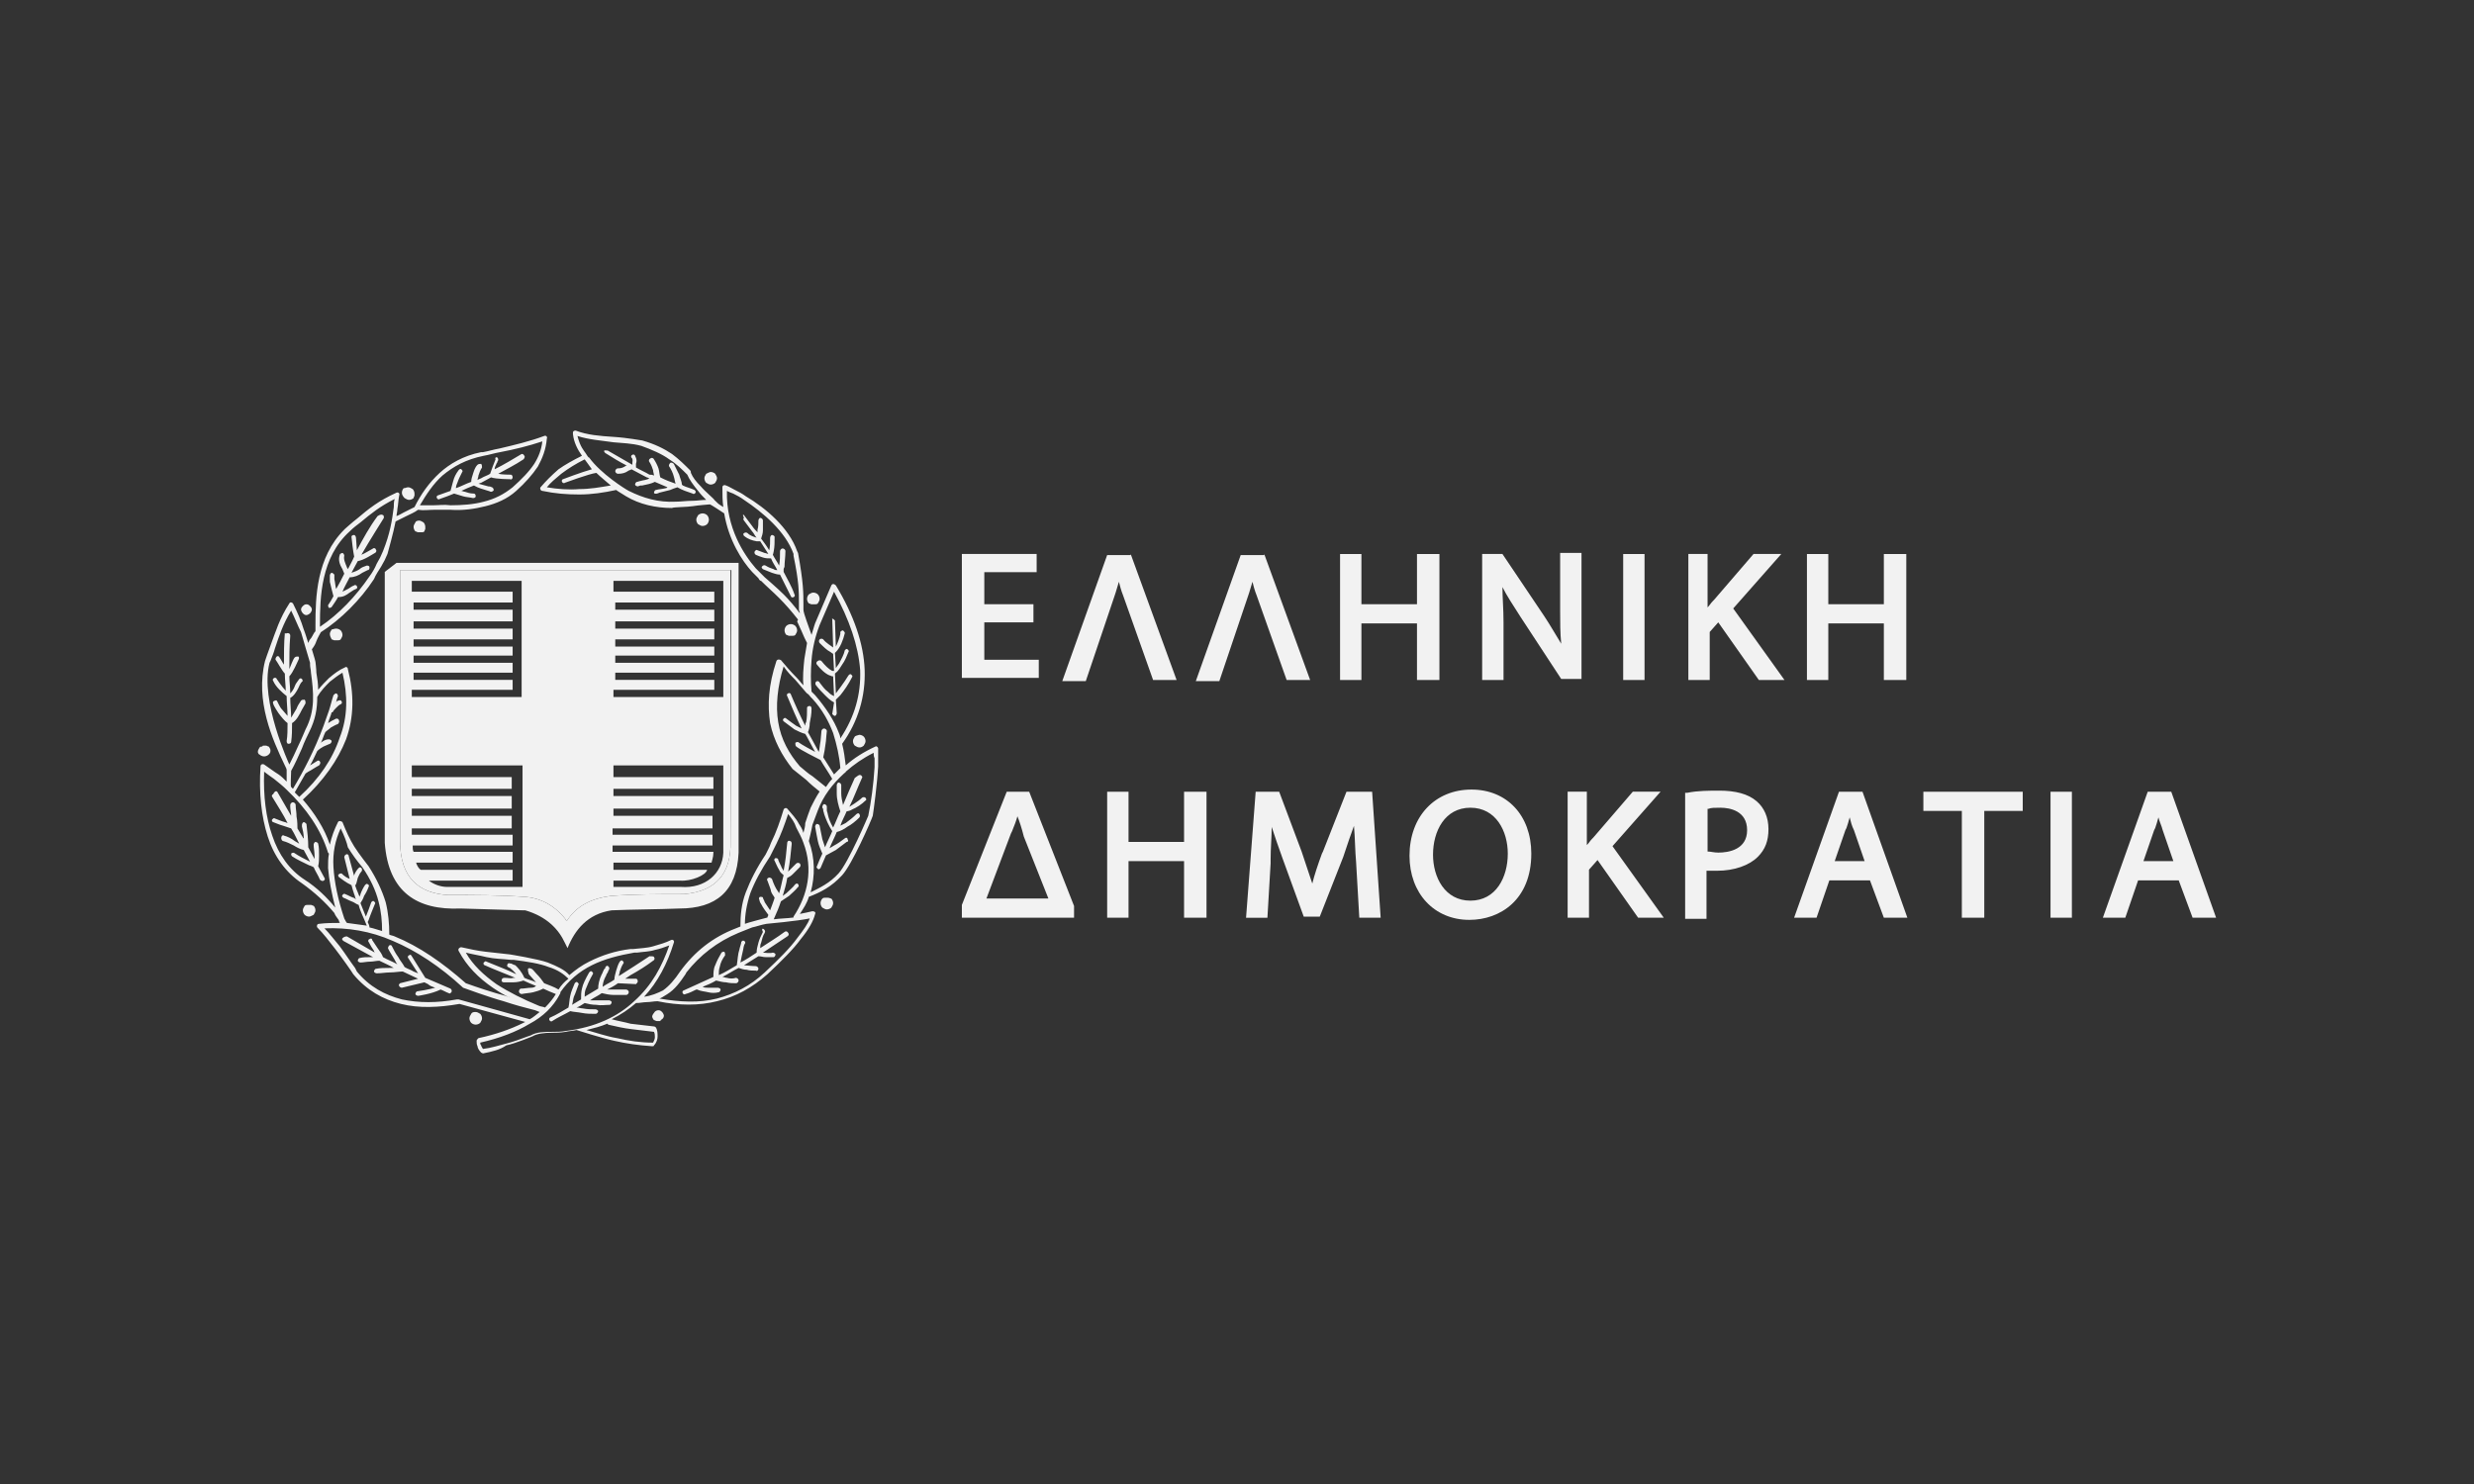
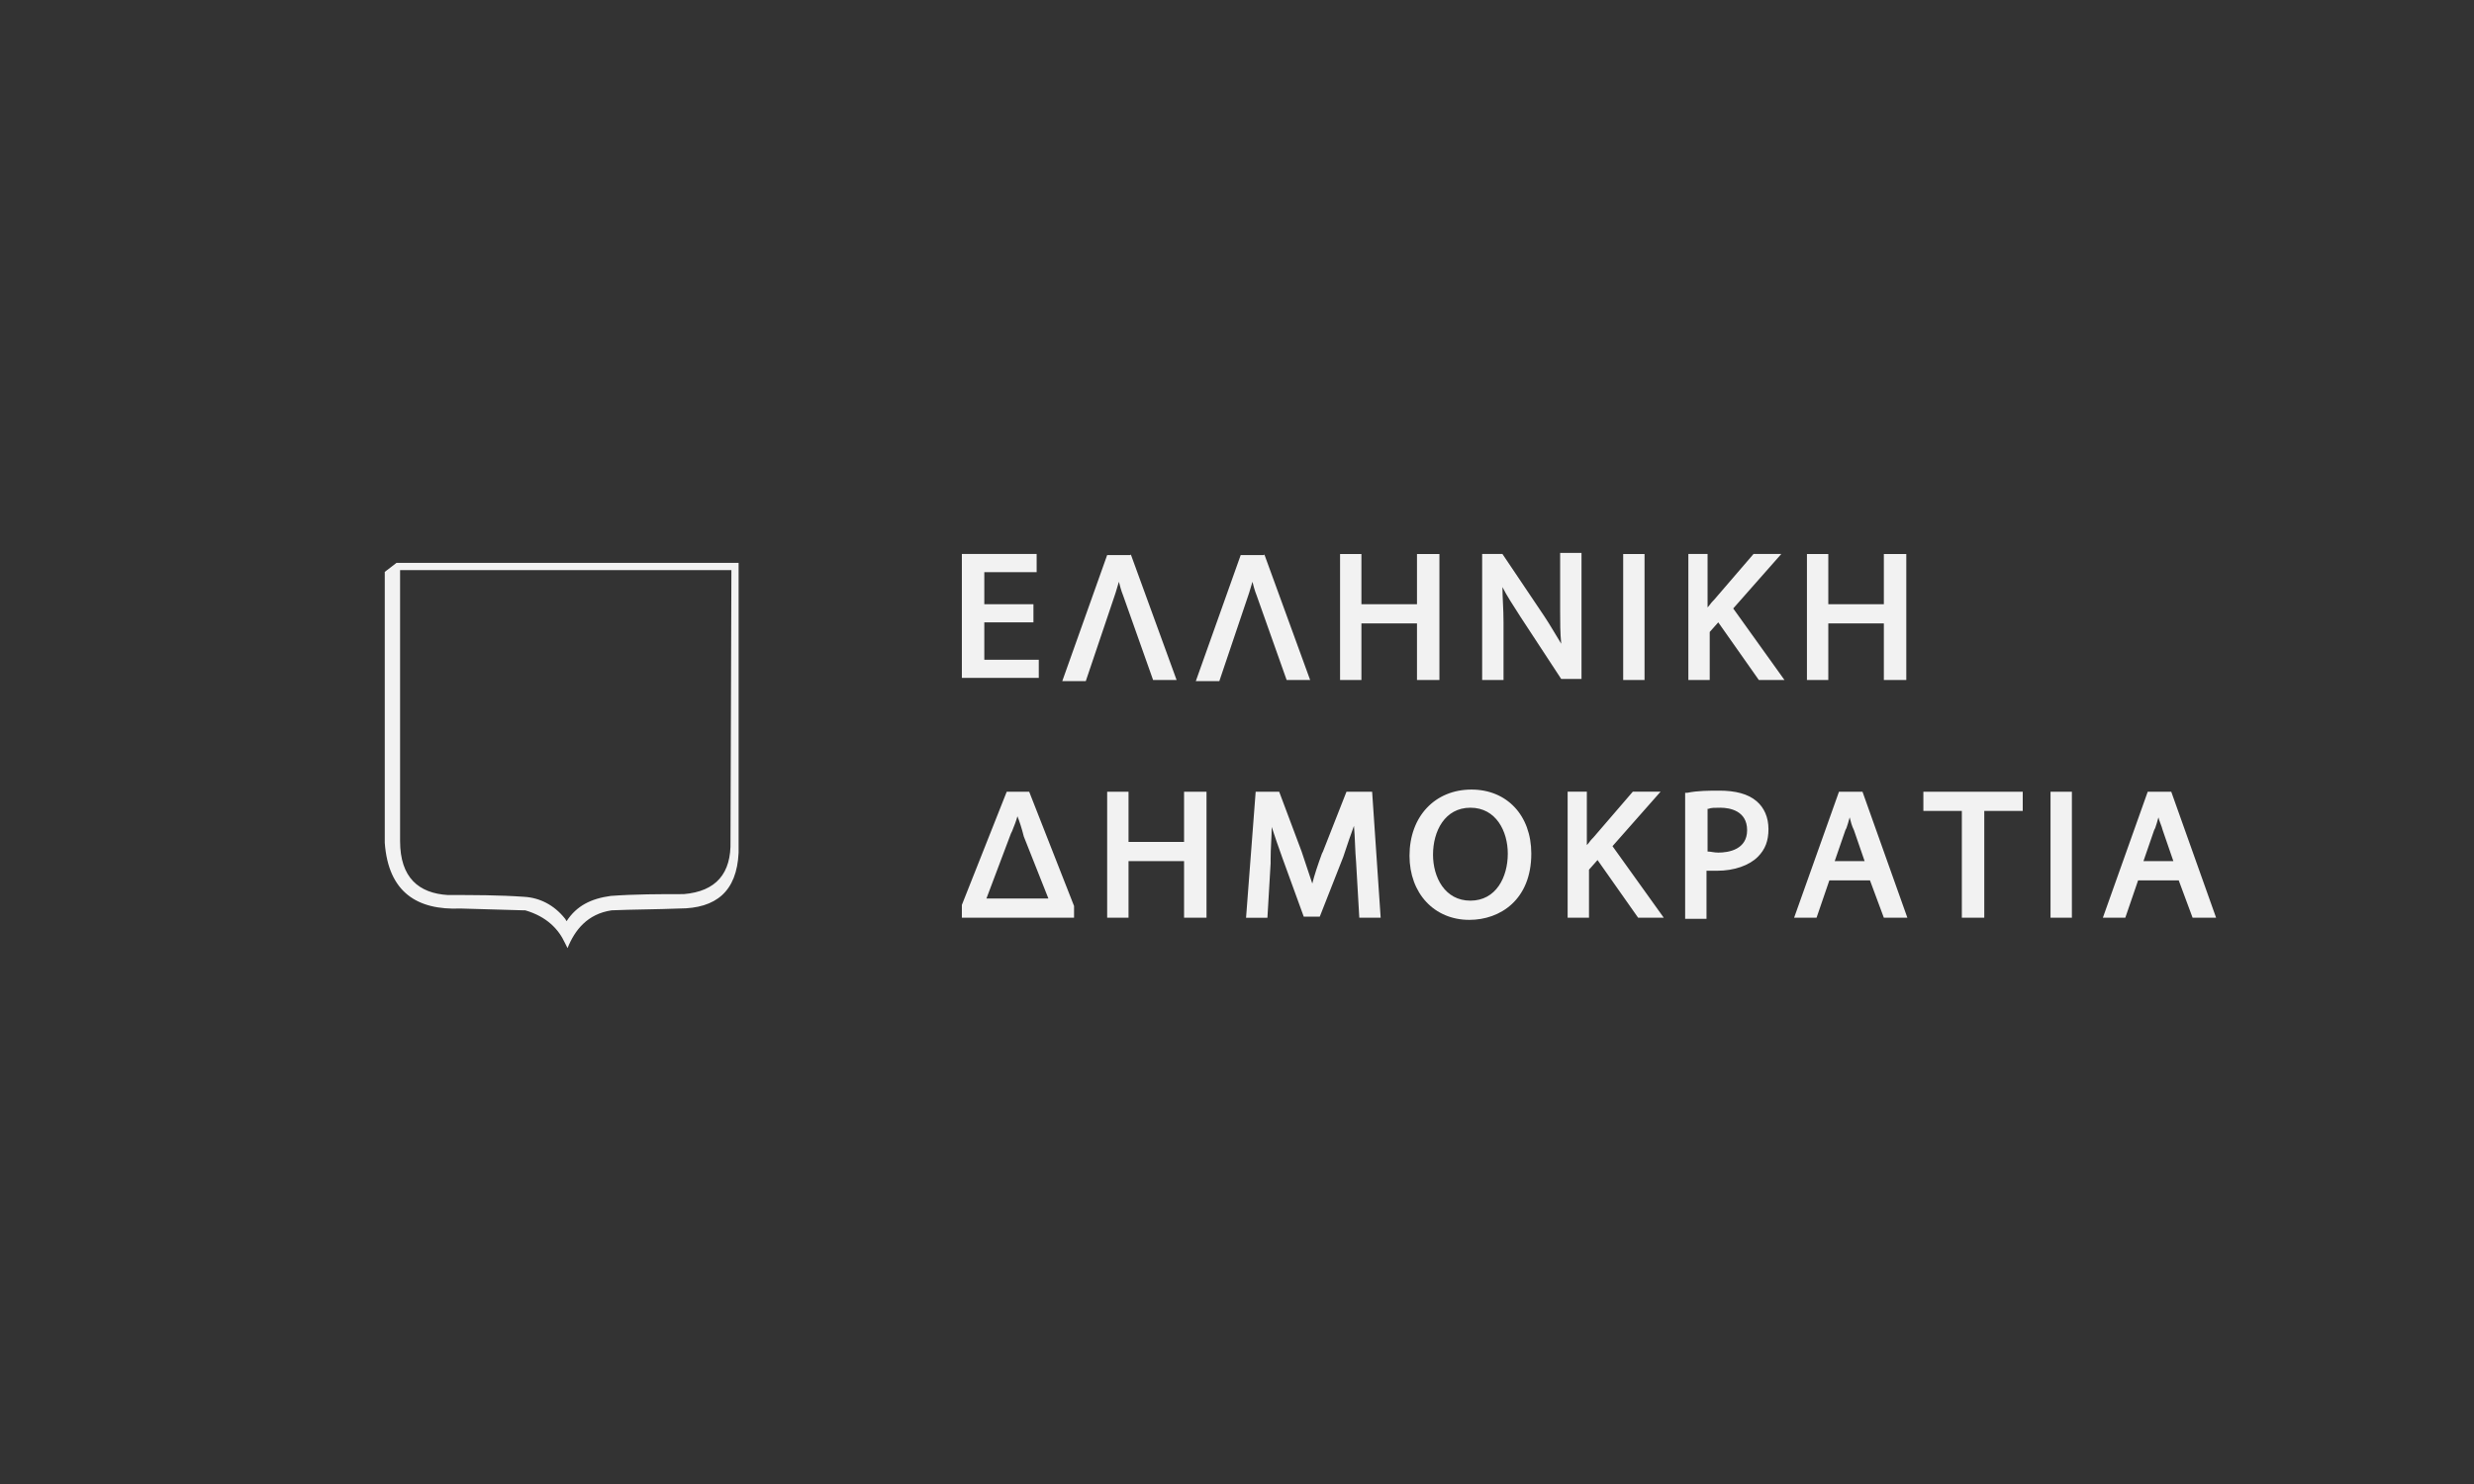
<svg xmlns="http://www.w3.org/2000/svg" width="200" height="120" viewBox="0 0 200 120" fill="none">
  <rect x="0" y="0" width="200" height="120" fill="#333333" stroke="none" />
  <path fill-rule="evenodd" clip-rule="evenodd" d="M59.709 45.517V68.953C59.564 72.082 57.89 73.465 54.906 73.465C53.086 73.538 51.194 73.538 49.447 73.611C47.482 73.902 46.463 75.212 45.88 76.668C45.808 76.522 45.735 76.377 45.662 76.231C45.153 75.139 44.206 74.12 42.46 73.611H42.314L37.219 73.465C33.726 73.611 31.397 72.155 31.105 68.152V46.244L32.052 45.517H59.709ZM59.127 46.099H32.343V68.007C32.343 70.991 33.871 72.228 36.2 72.374C38.311 72.374 40.349 72.374 42.387 72.519C43.624 72.592 44.789 73.174 45.662 74.266C45.735 74.339 45.735 74.412 45.808 74.484C46.608 73.247 47.773 72.665 49.374 72.446C51.339 72.301 53.304 72.301 55.27 72.301C57.89 72.082 59.127 70.627 59.054 68.007V67.934L59.127 46.099Z" fill="#F2F2F2" />
-   <path d="M32.344 46.099V68.006C32.344 70.99 33.872 72.228 36.201 72.373C38.312 72.373 40.35 72.373 42.388 72.519C43.625 72.592 44.79 73.174 45.663 74.266C45.736 74.338 45.736 74.411 45.809 74.484C46.609 73.247 47.774 72.665 49.375 72.446C51.34 72.301 53.305 72.301 55.27 72.301C57.891 72.082 59.128 70.627 59.055 68.006V46.099H32.344ZM33.29 55.779H41.442V54.978H33.435V54.396H41.442V53.595H33.435V53.013H41.442V52.285H33.435V51.703H41.442V50.83H33.435V50.247H41.442V49.301H33.435V48.719H41.442V47.845H33.29V46.972H42.169V56.361H33.29V55.779ZM42.242 71.718H36.129C35.619 71.718 35.037 71.5 34.673 71.209H41.442V70.335H34.018C33.799 70.19 33.727 69.972 33.654 69.826V69.753H41.442V68.88H33.435C33.363 68.734 33.363 68.589 33.363 68.443V68.37H41.442V67.497H33.29V66.987H41.369V65.969H33.29V65.386H41.369V64.367H33.29V63.785H41.369V62.839H33.29V61.893H42.242V71.718ZM58.473 68.953C58.4 70.627 57.017 71.864 55.052 71.718H49.593V71.209H54.979C55.853 71.282 57.09 70.772 57.163 70.335H49.593V69.753H57.527C57.527 69.68 57.672 69.317 57.672 68.953V68.88H49.521V68.37H57.599V67.497H49.521V66.987H57.599V65.969H49.593V65.386H57.672V64.367H49.593V63.785H57.672V62.839H49.593V61.893H58.473V68.953ZM58.473 56.361H49.593V55.779H57.745V54.978H49.739V54.396H57.745V53.595H49.739V53.013H57.745V52.285H49.739V51.703H57.745V50.83H49.739V50.247H57.745V49.301H49.739V48.719H57.745V47.845H49.593V46.972H58.473V56.361Z" fill="#F2F2F2" />
  <path fill-rule="evenodd" clip-rule="evenodd" d="M102.2 44.798L105.914 54.989H104.014L101.595 48.167C101.423 47.735 101.336 47.389 101.249 47.044C101.163 47.303 101.077 47.648 100.99 47.908L100.904 48.167L98.572 55.076H96.671L100.299 44.885H102.199L102.2 44.798ZM132.946 44.798V54.989H131.219V44.798H132.946ZM83.803 44.798V46.266H79.572V48.857H83.544V50.325H79.572V53.348H83.976V54.816H77.758V44.797H83.803V44.798ZM121.459 44.798L124.827 49.807C125.346 50.584 125.777 51.362 126.21 52.053C126.123 51.189 126.123 50.325 126.123 49.375V44.711H127.85V54.902H126.209L122.927 49.893C122.322 48.943 121.804 48.166 121.459 47.474C121.459 48.339 121.546 49.202 121.546 50.325V54.989H119.819V44.797H121.46L121.459 44.798ZM91.404 44.798L95.118 54.989H93.218L90.799 48.167C90.627 47.735 90.54 47.389 90.453 47.044C90.367 47.303 90.281 47.648 90.194 47.908L90.108 48.167L87.776 55.076H85.875L89.503 44.885H91.403L91.404 44.798ZM147.802 44.798V48.857H152.292V44.798H154.106V54.989H152.292V50.412H147.802V54.989H146.074V44.798H147.802ZM110.059 44.798V48.857H114.55V44.798H116.364V54.989H114.55V50.412H110.059V54.989H108.332V44.798H110.059ZM138.042 44.798V49.117C138.214 48.944 138.301 48.771 138.474 48.598L138.56 48.512L141.756 44.797H144.001L140.115 49.202L144.261 54.989H142.188L138.906 50.325L138.215 51.102V54.989H136.488V44.797H138.043L138.042 44.798ZM118.955 63.846C121.805 63.846 123.791 65.919 123.791 69.029C123.791 72.743 121.287 74.383 118.782 74.383C115.932 74.383 113.946 72.224 113.946 69.201C113.946 66.005 116.019 63.846 118.955 63.846ZM83.199 64.019L86.827 73.26V74.21H77.758V73.174L81.385 64.019H83.199ZM167.493 64.019V74.21H165.766V64.019H167.493ZM163.52 64.019V65.573H160.41V74.21H158.597V65.573H155.487V64.019H163.52ZM103.409 64.019L105.223 68.855C105.568 69.892 105.827 70.669 106.087 71.446C106.259 70.756 106.518 69.978 106.864 69.028L106.95 68.855L108.851 64.019H110.924L111.614 74.21H109.887L109.628 69.719C109.542 68.769 109.542 67.733 109.456 66.782C109.197 67.473 108.937 68.251 108.678 69.028L108.592 69.287L106.691 74.123H105.396L103.669 69.374C103.323 68.424 103.064 67.646 102.805 66.869C102.805 67.646 102.718 68.596 102.718 69.46V69.806L102.459 74.211H100.732L101.509 64.02H103.41L103.409 64.019ZM128.282 64.019V68.337C128.455 68.165 128.542 67.991 128.714 67.819L128.801 67.732L131.997 64.018H134.242L130.355 68.423L134.501 74.209H132.428L129.146 69.545L128.456 70.323V74.209H126.729V64.018H128.283L128.282 64.019ZM175.525 64.019L179.152 74.21H177.252L176.129 71.187H172.847L171.811 74.21H169.997L173.624 64.019H175.525ZM150.565 64.019L154.193 74.21H152.292L151.169 71.187H147.887L146.851 74.21H145.037L148.665 64.019H150.565ZM91.231 64.019V68.078H95.721V64.019H97.535V74.21H95.721V69.633H91.231V74.21H89.504V64.019H91.231ZM138.992 63.933C140.287 63.933 141.324 64.192 142.015 64.797C142.619 65.315 142.964 66.093 142.964 67.042C142.964 67.992 142.705 68.684 142.1 69.288C141.41 69.978 140.2 70.411 138.819 70.411H137.955V74.297H136.228V64.106H136.4C137.264 63.934 138.127 63.934 138.991 63.934L138.992 63.933ZM118.869 65.314C116.796 65.314 115.846 67.215 115.846 69.114C115.846 70.928 116.796 72.829 118.869 72.829C120.942 72.829 121.891 70.928 121.891 69.029C121.891 67.215 120.942 65.314 118.869 65.314ZM82.249 66.006C82.162 66.352 81.989 66.783 81.817 67.215L81.73 67.387L79.744 72.655H84.753L82.767 67.646C82.594 66.956 82.421 66.438 82.249 66.005V66.006ZM174.488 66.092C174.402 66.438 174.316 66.697 174.229 66.956L174.143 67.128L173.279 69.633H175.697L174.833 67.128C174.747 66.782 174.574 66.438 174.487 66.092H174.488ZM149.529 66.092C149.442 66.438 149.356 66.697 149.27 66.956L149.183 67.128L148.319 69.633H150.738L149.874 67.128C149.701 66.782 149.615 66.438 149.528 66.092H149.529ZM139.078 65.314C138.647 65.314 138.301 65.314 138.129 65.401H138.042V68.856C138.301 68.856 138.56 68.943 138.906 68.943C139.77 68.943 141.238 68.684 141.238 67.129C141.238 65.574 139.856 65.314 139.078 65.314Z" fill="#F2F2F2" />
-   <path fill-rule="evenodd" clip-rule="evenodd" d="M46.536 34.817C47.482 35.181 48.501 35.254 49.593 35.327C50.758 35.4 51.849 35.618 51.922 35.618C52.941 35.909 53.669 36.273 54.324 36.71C54.906 37.146 55.343 37.583 55.78 38.02C55.852 38.093 55.852 38.165 55.852 38.238C55.998 38.602 56.289 38.966 56.653 39.33C57.017 39.767 57.745 40.349 57.745 40.422C57.963 40.64 58.109 40.786 58.254 40.858C58.327 40.931 58.4 40.931 58.473 41.004C58.4 40.495 58.4 39.985 58.4 39.403C58.4 39.257 58.545 39.184 58.691 39.257C58.909 39.33 59.128 39.475 59.419 39.621C59.71 39.767 60.001 39.912 60.292 40.131C61.894 41.077 63.786 42.678 64.441 44.57L64.514 44.716C64.95 47.118 64.95 47.918 64.95 48.937V49.301C64.95 49.592 65.387 50.684 65.606 51.339C65.678 51.121 65.751 50.83 65.824 50.611L65.897 50.393L67.207 47.336C67.279 47.191 67.425 47.191 67.571 47.336C69.026 49.738 69.827 52.067 69.9 54.178C69.972 56.288 69.39 58.326 68.08 60.146C68.226 60.728 68.298 61.31 68.371 61.893C69.026 61.31 69.827 60.801 70.773 60.364C70.846 60.291 70.991 60.437 70.991 60.51V61.965C70.919 63.348 70.627 65.532 70.555 65.969C70.409 66.405 68.881 69.899 68.08 70.772C67.207 71.719 66.333 72.155 65.387 72.519C65.242 73.029 64.95 73.465 64.659 73.902C65.023 73.829 65.387 73.756 65.678 73.684C65.824 73.684 65.969 73.756 65.897 73.902C65.751 74.484 65.387 75.139 64.732 75.94C64.15 76.74 63.204 77.687 62.039 78.778C60.802 79.87 59.492 80.598 57.963 80.962C56.508 81.326 54.906 81.326 53.16 80.962C52.868 80.962 52.577 81.035 52.286 81.035C51.995 81.035 51.777 81.108 51.413 81.108C50.831 81.617 50.175 82.054 49.448 82.418C49.957 82.563 50.467 82.636 50.976 82.781C51.631 82.854 52.213 82.927 52.868 83C52.941 83 53.014 83.073 53.014 83.073C53.16 83.291 53.16 83.582 53.16 83.8C53.16 84.019 53.087 84.31 52.868 84.528C52.868 84.601 52.796 84.601 52.723 84.601C51.631 84.528 50.612 84.383 49.666 84.164C48.647 83.946 46.609 83.291 46.609 83.291C46.318 83.364 46.027 83.364 45.736 83.437C45.299 83.509 44.935 83.509 44.644 83.509C43.989 83.509 43.407 83.582 43.043 83.8C43.043 83.8 41.66 84.383 40.932 84.528C40.422 84.892 39.767 85.038 39.04 85.183L38.894 85.111C38.748 84.965 38.603 84.747 38.603 84.601C38.53 84.456 38.53 84.31 38.53 84.164C38.53 84.092 38.603 84.019 38.676 83.946C40.059 83.655 41.296 83.218 42.315 82.709L42.46 82.636L37.147 81.18C35.473 81.472 33.872 81.544 32.416 81.18C30.961 80.816 29.651 80.089 28.559 78.778C28.486 78.633 27.613 77.396 27.103 76.74C26.594 76.085 26.157 75.503 25.647 74.994C25.575 74.848 25.647 74.703 25.793 74.703C26.375 74.63 26.957 74.63 27.467 74.63C27.467 74.557 27.394 74.484 27.394 74.484V74.412C27.249 74.193 27.103 74.048 27.03 73.829C26.302 72.956 25.429 72.155 24.41 71.427C23.1 70.554 22.154 69.244 21.644 67.643C21.135 66.041 20.916 64.149 21.062 61.965C21.062 61.82 21.208 61.747 21.353 61.82C21.79 62.111 22.154 62.402 22.518 62.621C22.736 62.766 22.954 62.984 23.173 63.203V62.257C23.173 62.184 23.1 62.038 23.027 61.893C22.008 59.782 20.625 56.652 21.426 53.45C21.426 53.45 21.717 52.577 21.863 52.213C22.299 51.048 22.59 50.029 23.391 48.792C23.464 48.646 23.61 48.719 23.682 48.792C24.046 49.52 24.337 50.175 24.556 50.903C24.701 51.266 24.774 51.557 24.92 51.994C24.992 51.849 24.992 51.776 25.065 51.703C25.211 51.557 25.284 51.339 25.429 51.121L25.502 51.048V50.539C25.502 48.282 25.575 45.08 27.831 42.824L27.904 42.751C27.904 42.751 28.559 42.169 28.85 41.95C29.796 41.15 30.597 40.495 32.052 39.839C32.198 39.767 32.343 39.912 32.271 40.058C32.198 40.422 32.198 40.786 32.125 41.15C32.125 41.368 32.052 41.586 32.052 41.732C32.271 41.659 32.489 41.513 32.635 41.441L33.508 41.004C34.017 39.985 34.673 39.039 35.546 38.238C36.347 37.51 37.438 36.855 38.894 36.564H39.04C39.476 36.491 39.913 36.346 40.35 36.273C41.587 35.982 42.824 35.691 43.989 35.254C44.134 35.181 44.28 35.327 44.207 35.472C44.134 36.346 43.843 37.074 43.479 37.729C43.043 38.384 42.46 39.039 41.733 39.694C41.005 40.349 40.131 40.713 39.258 40.931C38.385 41.15 37.438 41.295 36.419 41.222H35.109C34.673 41.222 34.236 41.295 33.799 41.222C33.508 41.441 33.144 41.586 32.853 41.732C32.562 41.877 32.271 42.023 31.98 42.169C31.834 42.969 31.325 44.789 31.325 44.789C31.179 45.153 31.033 45.444 30.815 45.808C30.597 46.172 30.378 46.463 30.233 46.827C29.141 48.501 27.54 50.102 25.939 51.121C25.939 51.121 25.647 51.63 25.575 51.849C25.502 52.067 25.429 52.213 25.211 52.504C25.284 52.795 25.429 53.159 25.502 53.523C25.502 53.523 25.575 54.105 25.575 54.396C25.647 54.833 25.72 55.27 25.72 55.779C26.011 55.415 26.302 55.124 26.594 54.833C27.03 54.469 27.394 54.178 27.904 53.959C27.977 53.887 28.122 53.959 28.122 54.105C28.632 56.07 28.632 57.962 27.977 59.782C27.322 61.456 26.157 63.13 24.483 64.659C25.429 65.75 26.23 66.988 26.666 68.298C26.812 67.643 27.03 67.06 27.322 66.478C27.394 66.332 27.613 66.405 27.685 66.478C27.977 67.206 28.268 67.861 28.632 68.443C28.995 69.025 29.796 70.044 29.796 70.044C30.451 71.063 30.888 72.01 31.179 72.956C31.397 73.829 31.47 74.703 31.47 75.576C31.616 75.649 31.761 75.649 31.907 75.722C33.872 76.522 35.764 77.832 37.657 79.506C38.676 79.87 39.767 80.234 40.859 80.525C41.005 80.598 41.15 80.598 41.223 80.671C40.714 80.453 40.277 80.161 39.84 79.87C38.676 79.07 37.73 78.123 37.074 76.886C37.002 76.74 37.147 76.595 37.293 76.595C37.948 76.74 38.603 76.886 39.258 76.959C39.913 77.032 40.568 77.105 41.223 77.177C41.223 77.177 43.479 77.541 44.28 77.832C45.008 78.123 45.663 78.415 46.027 78.851C46.536 78.415 47.046 78.051 47.628 77.76C48.647 77.25 49.739 76.886 50.976 76.74H51.194C51.777 76.668 52.286 76.668 52.796 76.522C53.305 76.377 53.815 76.231 54.251 76.013C54.397 75.94 54.542 76.085 54.47 76.231C53.96 77.905 53.16 79.433 52.068 80.598C52.65 80.525 53.16 80.307 53.596 80.089C54.106 79.725 54.542 79.215 54.979 78.56C56.144 76.959 57.599 75.794 59.492 75.067C59.637 74.994 59.71 74.994 59.856 74.921C59.856 74.048 59.928 73.101 60.292 72.155C60.656 71.209 61.166 70.19 61.894 69.098L62.112 68.662C62.185 68.516 62.257 68.371 62.33 68.152C62.767 67.279 63.058 66.405 63.349 65.459C63.422 65.314 63.568 65.314 63.64 65.386C64.004 65.823 64.368 66.187 64.587 66.624C64.732 66.842 64.878 67.06 64.95 67.352C65.023 67.06 65.096 66.842 65.096 66.551C65.242 66.114 65.387 65.677 65.533 65.314C65.751 64.877 65.969 64.44 66.26 64.004C65.897 63.712 65.533 63.421 65.169 63.057C64.805 62.766 64.077 62.184 64.077 62.184C63.204 61.092 62.549 59.855 62.257 58.472C62.039 57.016 62.112 55.415 62.767 53.45C62.84 53.304 62.985 53.304 63.131 53.377C63.495 53.814 63.931 54.323 64.368 54.76C64.587 54.978 64.732 55.197 64.95 55.415C64.878 54.76 64.95 54.032 65.023 53.304C65.096 52.868 65.169 52.431 65.242 51.994C65.096 51.703 64.95 51.412 64.805 51.048C64.659 50.757 64.587 50.539 64.441 50.247L64.514 50.102C64.004 49.447 63.495 48.865 62.985 48.355C62.476 47.846 61.966 47.409 61.53 46.972C61.457 46.972 61.384 46.899 61.311 46.754C61.166 46.608 61.02 46.463 60.802 46.244C60.001 45.371 58.909 43.697 58.545 41.513C58.327 41.368 57.454 40.786 57.381 40.786C57.381 40.786 56.435 40.858 55.998 40.931C55.561 41.004 54.397 41.004 54.324 41.077C53.014 41.077 51.704 40.786 50.612 40.131C50.394 39.985 49.884 39.694 49.812 39.621C48.792 39.839 47.846 39.985 46.827 39.985C45.808 39.985 44.862 39.912 43.843 39.694C43.698 39.694 43.625 39.475 43.698 39.403C44.134 38.893 44.571 38.456 45.153 37.947C45.663 37.583 46.318 37.219 47.046 36.855C46.682 36.346 46.391 35.764 46.318 35.108V34.963C46.318 34.89 46.391 34.817 46.536 34.817C46.488 34.817 46.488 34.817 46.536 34.817ZM54.106 76.449C53.742 76.595 53.305 76.74 52.941 76.813C52.505 76.959 51.995 76.959 51.486 77.032H51.267C50.03 77.25 48.865 77.541 47.846 78.051C46.827 78.56 45.954 79.288 45.299 80.234V80.307C45.299 80.38 45.226 80.38 45.226 80.453C44.717 81.399 43.916 82.199 42.824 82.781C41.733 83.437 40.422 83.946 38.821 84.31C38.821 84.383 38.821 84.456 38.894 84.528C38.894 84.601 38.967 84.674 39.04 84.82C39.695 84.747 40.35 84.528 40.932 84.383C41.514 84.237 42.096 84.019 42.679 83.8L42.897 83.728C43.407 83.437 43.989 83.437 44.644 83.437C45.008 83.437 45.372 83.437 45.736 83.364C48.138 83.073 49.957 82.199 51.267 80.962C52.723 79.652 53.523 78.123 54.106 76.449ZM49.084 82.781C48.574 83 47.992 83.145 47.41 83.291C48.21 83.509 49.011 83.8 49.884 83.946C50.831 84.164 51.777 84.31 52.796 84.31C52.868 84.164 52.941 84.019 52.941 83.873C52.941 83.728 52.941 83.582 52.868 83.437C52.286 83.364 51.631 83.291 51.049 83.218C50.394 83.145 49.812 83 49.156 82.854C49.156 82.854 49.156 82.781 49.084 82.781ZM38.457 81.835C38.603 81.835 38.676 81.908 38.821 81.981C38.894 82.054 38.967 82.199 38.967 82.345C38.967 82.49 38.894 82.563 38.821 82.709C38.748 82.782 38.603 82.854 38.457 82.854C38.312 82.854 38.166 82.782 38.093 82.709C38.021 82.636 37.948 82.49 37.948 82.345C37.948 82.199 38.021 82.126 38.093 81.981C38.166 81.835 38.312 81.835 38.457 81.835ZM52.868 77.396C52.941 77.468 52.941 77.614 52.796 77.687C52.213 78.123 51.631 78.487 50.976 78.851L50.539 79.142H51.413C51.486 79.142 51.558 79.215 51.558 79.361C51.558 79.433 51.486 79.506 51.413 79.579L49.957 79.506C49.666 79.725 49.375 79.87 49.084 80.016H50.612C50.685 80.016 50.831 80.089 50.831 80.234C50.831 80.307 50.758 80.453 50.612 80.453H49.593C49.302 80.453 48.938 80.38 48.647 80.307C48.356 80.525 47.992 80.671 47.701 80.889H49.229C49.302 80.889 49.448 80.962 49.448 81.035C49.448 81.108 49.375 81.253 49.302 81.253C48.938 81.253 48.574 81.326 48.21 81.253C47.846 81.253 47.555 81.18 47.264 81.108C47.046 81.253 46.827 81.399 46.609 81.471C46.755 81.471 46.973 81.544 47.118 81.544C47.482 81.617 47.774 81.617 48.138 81.617C48.21 81.617 48.356 81.69 48.356 81.763C48.356 81.835 48.283 81.981 48.138 81.981C47.774 81.981 47.41 81.981 47.046 81.908C46.682 81.835 46.391 81.835 46.099 81.763C45.59 82.054 45.081 82.272 44.644 82.563C44.571 82.636 44.425 82.563 44.425 82.49C44.353 82.418 44.425 82.272 44.498 82.272C45.008 82.054 45.444 81.763 45.954 81.471C46.027 81.18 46.027 80.816 46.099 80.525C46.172 80.161 46.318 79.87 46.464 79.506C46.536 79.433 46.609 79.361 46.682 79.433C46.755 79.506 46.827 79.579 46.755 79.652C46.609 80.016 46.536 80.307 46.391 80.598C46.318 80.816 46.318 81.035 46.245 81.253C46.464 81.108 46.755 80.962 46.973 80.816C46.973 80.525 46.973 80.234 47.046 79.943C47.118 79.579 47.337 79.142 47.628 78.633C47.701 78.56 47.774 78.487 47.846 78.56C47.919 78.633 47.992 78.706 47.919 78.778C47.628 79.288 47.482 79.652 47.337 80.016C47.264 80.234 47.264 80.38 47.264 80.598C47.628 80.38 47.992 80.161 48.356 79.943C48.356 79.652 48.429 79.215 48.647 78.778C48.72 78.706 48.72 78.56 48.792 78.487C48.792 78.415 48.865 78.342 48.938 78.269V78.196C49.011 78.123 49.084 78.051 49.156 78.123C49.229 78.196 49.302 78.269 49.229 78.415C49.156 78.487 49.156 78.633 49.084 78.706C49.011 78.778 49.011 78.924 48.938 78.997C48.792 79.288 48.72 79.579 48.72 79.797C49.011 79.579 49.375 79.433 49.666 79.215C49.666 78.997 49.739 78.778 49.812 78.487C49.884 78.269 49.957 77.978 50.103 77.76C50.175 77.687 50.248 77.614 50.321 77.687C50.394 77.76 50.467 77.832 50.394 77.905C50.248 78.123 50.175 78.342 50.103 78.56C50.103 78.706 50.03 78.778 50.03 78.924C50.831 78.415 51.631 77.905 52.505 77.323C52.723 77.323 52.868 77.323 52.868 77.396ZM53.232 81.69C53.378 81.69 53.451 81.763 53.523 81.835C53.596 81.908 53.669 82.054 53.669 82.126C53.669 82.272 53.596 82.345 53.523 82.418C53.523 82.418 53.451 82.418 53.451 82.49C53.451 82.49 53.378 82.49 53.378 82.563H53.087C53.014 82.563 52.941 82.49 52.868 82.49C52.796 82.418 52.723 82.272 52.723 82.199C52.723 82.126 52.796 81.981 52.868 81.908C52.941 81.763 53.087 81.69 53.232 81.69ZM26.23 75.067C26.666 75.503 27.03 76.013 27.467 76.522C27.904 77.105 28.268 77.687 28.704 78.269L28.85 78.56C29.869 79.797 31.106 80.453 32.489 80.816C33.872 81.108 35.328 81.108 36.929 80.816H37.074L42.824 82.418C43.115 82.272 43.334 82.054 43.625 81.835C43.479 81.763 43.407 81.763 43.261 81.69C42.388 81.472 41.587 81.253 40.714 80.962C39.622 80.671 37.438 79.87 37.438 79.87C35.546 78.123 33.654 76.886 31.761 76.085C29.942 75.285 28.122 74.994 26.23 75.067ZM37.657 77.032C38.239 78.051 39.112 78.851 40.131 79.579C41.15 80.234 42.315 80.816 43.552 81.326C43.698 81.399 43.916 81.399 44.062 81.471C44.425 81.108 44.717 80.744 44.935 80.38C44.571 80.234 44.207 80.089 43.916 79.943C43.625 80.089 43.407 80.161 43.115 80.234C42.824 80.307 42.533 80.307 42.169 80.38C42.096 80.38 41.951 80.307 41.951 80.161C41.951 80.089 42.024 79.943 42.096 79.943C42.388 79.943 42.679 79.87 42.97 79.87C43.115 79.87 43.261 79.797 43.334 79.725C42.97 79.579 42.606 79.433 42.315 79.288C42.096 79.361 41.805 79.433 41.514 79.433H40.714C40.641 79.433 40.495 79.361 40.568 79.215C40.568 79.142 40.641 79.07 40.786 79.07C41.078 79.07 41.296 79.142 41.514 79.07H41.66C40.786 78.706 39.986 78.415 39.185 78.051C39.112 78.051 39.04 77.905 39.112 77.832C39.185 77.76 39.258 77.687 39.331 77.76C40.204 78.123 41.005 78.415 41.733 78.778C41.587 78.56 41.223 78.269 41.223 78.269C41.15 78.269 40.932 78.123 41.005 78.051C41.005 77.978 41.078 77.832 41.223 77.905C41.296 77.905 41.369 77.905 41.441 77.978C41.514 77.978 41.587 78.051 41.66 78.051C41.878 78.269 42.169 78.56 42.388 79.07C42.679 79.215 43.043 79.288 43.334 79.433C43.261 79.361 42.752 78.778 42.752 78.778C42.679 78.56 42.679 78.487 42.679 78.342C42.752 78.269 42.824 78.269 42.97 78.342C43.043 78.342 43.261 78.633 43.334 78.706C43.625 78.997 43.843 79.288 43.989 79.506C44.353 79.652 44.789 79.797 45.153 80.016C45.372 79.652 45.663 79.361 45.954 79.142C45.59 78.778 45.081 78.415 44.353 78.196C43.625 77.905 42.606 77.76 41.514 77.614H41.296C40.641 77.541 39.986 77.541 39.331 77.396C38.748 77.25 38.239 77.177 37.657 77.032ZM65.46 74.266C64.441 74.484 61.966 74.703 61.966 74.703C61.53 74.775 61.166 74.921 60.802 74.994C60.438 75.139 60.074 75.285 59.71 75.43C57.963 76.158 56.58 77.25 55.489 78.633L55.416 78.778C54.979 79.433 54.542 80.016 53.96 80.38C53.742 80.525 53.378 80.744 53.305 80.744C54.979 81.035 56.508 81.108 57.963 80.744C59.346 80.38 60.656 79.725 61.821 78.633C62.985 77.541 63.859 76.668 64.441 75.867C64.95 75.212 65.314 74.703 65.46 74.266ZM28.049 75.722C28.777 76.158 29.578 76.595 30.306 77.032C30.306 77.032 30.233 76.959 30.233 76.886C30.087 76.668 29.942 76.449 29.796 76.158C29.723 76.085 29.796 75.94 29.869 75.94C29.942 75.867 30.087 75.867 30.087 76.013C30.233 76.231 30.378 76.449 30.524 76.668C30.742 76.959 30.888 77.177 30.961 77.396C31.325 77.614 31.761 77.76 32.125 77.978C32.052 77.905 31.98 77.76 31.907 77.614C31.761 77.396 31.616 77.105 31.47 76.886L31.397 76.74C31.325 76.668 31.397 76.522 31.47 76.449C31.543 76.377 31.689 76.449 31.689 76.522C31.834 76.813 31.98 77.105 32.198 77.396C32.343 77.687 32.562 77.905 32.707 78.196C32.926 78.342 33.217 78.415 33.435 78.56L33.799 78.706L32.999 77.468C32.926 77.396 32.999 77.25 33.071 77.25C33.144 77.177 33.217 77.177 33.29 77.323L34.381 79.07C35.036 79.361 35.764 79.652 36.419 79.943C36.492 80.016 36.565 80.089 36.492 80.234C36.419 80.307 36.347 80.38 36.274 80.307C36.056 80.234 35.837 80.089 35.619 80.016C34.891 80.38 33.799 80.525 33.799 80.525C33.726 80.525 33.581 80.453 33.581 80.38C33.581 80.307 33.654 80.161 33.726 80.161C33.799 80.161 34.673 80.016 35.182 79.87C34.964 79.797 34.745 79.725 34.6 79.579L34.309 79.433L32.489 79.87C32.416 79.87 32.271 79.797 32.271 79.725C32.198 79.652 32.271 79.579 32.343 79.506L33.799 79.142C33.362 78.924 32.999 78.778 32.562 78.56C32.271 78.56 31.907 78.633 31.543 78.633C31.179 78.633 30.815 78.706 30.451 78.706C30.378 78.706 30.233 78.633 30.233 78.56C30.233 78.487 30.306 78.342 30.378 78.342C30.742 78.269 31.106 78.269 31.47 78.269H31.834C31.47 78.051 31.106 77.905 30.669 77.687C30.451 77.687 30.16 77.76 29.942 77.76C29.651 77.76 29.359 77.832 29.141 77.832C29.068 77.832 28.923 77.76 28.923 77.687C28.923 77.614 28.995 77.468 29.068 77.468C29.359 77.396 29.651 77.396 29.942 77.396H30.16C29.359 76.959 28.559 76.522 27.758 76.085C27.685 76.013 27.613 75.94 27.685 75.867C27.831 75.722 27.977 75.722 28.049 75.722ZM61.748 75.139C61.821 75.212 61.894 75.285 61.821 75.43C61.675 75.649 61.602 75.94 61.53 76.231C61.457 76.377 61.457 76.522 61.457 76.668C62.112 76.231 62.84 75.794 63.422 75.358C63.495 75.285 63.64 75.285 63.713 75.43C63.786 75.503 63.786 75.649 63.64 75.722C62.985 76.158 62.33 76.595 61.675 77.032C61.748 77.032 62.257 77.105 62.476 77.032C62.549 77.032 62.694 77.105 62.694 77.177C62.694 77.25 62.621 77.396 62.549 77.396H61.894C61.675 77.396 61.53 77.323 61.311 77.323C60.947 77.541 60.511 77.832 60.147 78.051C60.219 78.051 60.802 78.123 61.093 78.123C61.166 78.123 61.311 78.196 61.311 78.342C61.311 78.415 61.239 78.56 61.093 78.487C60.874 78.487 60.583 78.487 60.365 78.415C60.147 78.415 59.928 78.342 59.71 78.269C59.273 78.487 58.837 78.778 58.4 78.997C58.545 78.997 58.618 79.07 58.764 79.07C58.982 79.142 59.273 79.142 59.492 79.07C59.564 79.07 59.71 79.142 59.71 79.288C59.71 79.361 59.637 79.506 59.492 79.506C59.273 79.506 58.982 79.506 58.691 79.433C58.473 79.433 58.182 79.361 57.89 79.288C57.526 79.506 57.163 79.652 56.799 79.797C56.944 79.87 57.09 79.87 57.235 79.87H58.036C58.109 79.87 58.254 79.943 58.254 80.016C58.254 80.089 58.182 80.234 58.109 80.234C57.818 80.307 57.526 80.307 57.235 80.234C56.944 80.161 56.653 80.161 56.362 80.016H56.289C55.998 80.161 55.707 80.307 55.416 80.38C55.343 80.453 55.197 80.38 55.197 80.307C55.125 80.234 55.197 80.089 55.27 80.089C56.071 79.725 56.871 79.361 57.672 78.997C57.672 78.706 57.672 78.342 57.818 78.051C57.963 77.687 58.109 77.396 58.327 77.032C58.4 76.959 58.473 76.959 58.545 76.959C58.618 77.032 58.618 77.105 58.618 77.25C58.4 77.541 58.254 77.832 58.182 78.196C58.109 78.415 58.109 78.633 58.109 78.851C58.618 78.633 59.055 78.342 59.564 78.051C59.637 77.614 59.637 77.177 59.783 76.74C59.783 76.668 59.928 76.304 59.928 76.158C60.001 76.085 60.074 76.013 60.147 76.085C60.219 76.085 60.292 76.231 60.219 76.304C60.147 76.377 60.074 76.74 60.074 76.813C60.001 77.105 59.928 77.468 59.856 77.832C60.292 77.614 60.729 77.323 61.166 77.032C61.166 76.74 61.239 76.522 61.311 76.231C61.384 75.94 61.53 75.649 61.675 75.358C61.53 75.067 61.675 75.067 61.748 75.139ZM27.54 66.988C27.103 67.934 26.885 68.953 26.957 70.117C27.03 71.355 27.322 72.737 27.831 74.266C27.904 74.412 27.977 74.557 28.049 74.63C28.559 74.703 29.141 74.775 29.651 74.848C29.432 74.266 29.141 73.756 28.995 73.174C28.777 73.101 28.632 72.956 28.413 72.883C28.195 72.81 27.977 72.665 27.758 72.592C27.685 72.519 27.613 72.446 27.685 72.374C27.758 72.301 27.831 72.228 27.904 72.301C28.122 72.374 28.34 72.519 28.559 72.592C28.632 72.592 28.704 72.665 28.777 72.737C28.704 72.592 28.704 72.446 28.632 72.301C28.559 72.082 28.486 71.864 28.413 71.573C28.34 71.573 28.34 71.5 28.268 71.5C27.977 71.355 27.685 71.136 27.394 70.918C27.322 70.845 27.322 70.7 27.394 70.7C27.467 70.627 27.54 70.627 27.613 70.627C27.831 70.845 28.049 70.991 28.268 71.063C28.122 70.481 27.977 69.899 27.831 69.317C27.831 69.244 27.904 69.098 27.977 69.098C28.049 69.025 28.195 69.098 28.195 69.244C28.34 69.753 28.486 70.336 28.632 70.845V70.772C28.704 70.554 28.85 70.336 28.995 70.19C29.068 70.117 29.141 70.117 29.214 70.19C29.287 70.263 29.287 70.408 29.214 70.481C29.068 70.627 28.995 70.845 28.923 70.991C28.85 71.209 28.85 71.355 28.777 71.5C28.777 71.5 28.777 71.573 28.704 71.573C28.777 71.791 28.85 72.01 28.923 72.155C28.995 72.301 28.995 72.374 29.068 72.519C29.068 72.446 29.141 72.374 29.141 72.301C29.214 72.082 29.359 71.791 29.505 71.573C29.578 71.5 29.651 71.427 29.723 71.5C29.796 71.5 29.869 71.646 29.796 71.719C29.723 71.937 29.578 72.228 29.432 72.446C29.359 72.665 29.287 72.81 29.141 73.029C29.287 73.392 29.432 73.756 29.578 74.12C29.723 73.756 29.869 73.392 30.014 72.956C30.087 72.883 30.16 72.81 30.233 72.883C30.306 72.956 30.378 73.029 30.306 73.101C30.16 73.465 29.942 73.975 29.796 74.412L29.723 74.557C29.796 74.703 29.869 74.848 29.869 74.994C30.233 75.067 30.597 75.212 30.888 75.285C30.888 74.484 30.815 73.684 30.597 72.883C30.378 72.01 29.942 71.063 29.287 70.117C28.85 69.608 28.486 69.098 28.122 68.516C28.049 68.152 27.831 67.57 27.54 66.988ZM63.713 65.823C63.422 66.696 63.131 67.497 62.767 68.225C62.694 68.371 62.257 69.244 62.257 69.244C61.53 70.336 61.02 71.282 60.656 72.228C60.365 73.101 60.219 73.975 60.219 74.703C60.365 74.63 62.039 74.193 62.039 74.193C62.039 74.12 62.112 74.048 62.112 73.975C61.894 73.684 61.675 73.392 61.53 73.101C61.457 73.029 61.384 72.81 61.384 72.737C61.311 72.665 61.384 72.519 61.457 72.519C61.53 72.519 61.675 72.519 61.675 72.592C61.675 72.665 61.821 72.883 61.821 72.956C61.966 73.174 62.112 73.392 62.257 73.611C62.257 73.611 62.621 72.665 62.621 72.592C62.549 72.446 62.403 72.301 62.33 72.082C62.33 71.937 62.185 71.646 62.039 71.209C61.966 71.136 62.039 70.991 62.112 70.991C62.185 70.918 62.33 70.991 62.403 71.063C62.549 71.5 62.694 71.791 62.84 72.01C62.913 72.082 62.913 72.155 62.985 72.228C63.131 71.791 63.204 71.282 63.349 70.772C63.204 70.627 63.058 70.554 62.985 70.336C62.84 70.117 62.767 69.899 62.621 69.608C62.549 69.535 62.621 69.389 62.694 69.389C62.767 69.389 62.913 69.389 62.913 69.535C62.985 69.753 63.131 69.972 63.204 70.19C63.276 70.263 63.276 70.336 63.349 70.408C63.495 69.681 63.568 68.953 63.64 68.152C63.64 68.079 63.713 67.934 63.859 68.007C63.931 68.007 64.004 68.079 64.004 68.225C63.931 68.953 63.859 69.753 63.713 70.481L63.786 70.408L64.368 69.826C64.441 69.753 64.587 69.753 64.659 69.826C64.732 69.899 64.732 70.044 64.659 70.117L64.077 70.7C63.931 70.845 63.786 70.918 63.64 70.991C63.568 71.5 63.422 71.937 63.276 72.446C63.349 72.374 63.495 72.301 63.568 72.228C63.786 72.01 64.077 71.791 64.295 71.5C64.368 71.427 64.514 71.427 64.514 71.5C64.587 71.573 64.587 71.719 64.514 71.719C64.295 72.01 64.004 72.228 63.786 72.446C63.568 72.592 63.349 72.737 63.131 72.883C63.131 72.883 62.913 73.538 62.767 73.829C62.694 73.975 62.621 74.193 62.549 74.339C63.058 74.266 63.64 74.266 64.15 74.193V74.12C65.314 72.374 65.751 70.263 64.95 68.152C64.805 67.715 64.587 67.352 64.368 66.915C64.223 66.478 64.004 66.187 63.713 65.823ZM24.992 73.174H25.138C25.211 73.174 25.284 73.247 25.356 73.247C25.429 73.32 25.502 73.465 25.502 73.611C25.502 73.756 25.429 73.829 25.356 73.975C25.211 74.048 25.065 74.12 24.992 74.12C24.847 74.12 24.701 74.048 24.628 73.975C24.556 73.902 24.483 73.756 24.483 73.611C24.483 73.465 24.556 73.392 24.628 73.247C24.701 73.174 24.774 73.174 24.847 73.174H24.992ZM66.916 72.592C67.061 72.592 67.134 72.665 67.207 72.665C67.279 72.737 67.352 72.883 67.352 73.029C67.352 73.174 67.279 73.247 67.207 73.392C67.134 73.465 66.988 73.538 66.843 73.538C66.697 73.538 66.624 73.465 66.479 73.392C66.406 73.32 66.333 73.174 66.333 73.029C66.333 72.883 66.406 72.737 66.479 72.665C66.552 72.592 66.624 72.592 66.697 72.592H66.916ZM21.353 62.402C21.28 64.367 21.499 66.114 22.008 67.57C22.518 69.098 23.391 70.336 24.628 71.136C25.647 71.791 26.448 72.592 27.103 73.392C26.812 72.228 26.594 71.136 26.521 70.19C26.521 69.753 26.521 69.389 26.594 69.025L26.521 68.953C25.939 67.06 24.774 65.386 23.173 63.858C22.882 63.567 22.518 63.276 22.154 62.984C21.936 62.839 21.644 62.621 21.353 62.402ZM70.627 60.874C69.754 61.31 69.026 61.82 68.371 62.402C68.371 62.475 68.298 62.475 68.226 62.548C67.279 63.421 66.552 64.367 66.115 65.532C65.969 65.896 65.824 66.332 65.678 66.696C65.606 67.133 65.387 68.007 65.387 68.007C65.897 69.389 65.897 70.845 65.533 72.155C66.26 71.791 67.061 71.427 67.789 70.627C68.59 69.753 70.191 65.969 70.191 65.969C70.409 64.95 70.627 63.348 70.7 62.038V61.31C70.627 61.165 70.627 61.019 70.627 60.874ZM22.445 64.076C22.809 64.731 23.173 65.314 23.537 65.969C23.537 65.75 23.464 65.459 23.464 65.241V65.095C23.464 65.022 23.537 64.877 23.682 64.877C23.755 64.877 23.901 64.95 23.901 65.095C23.901 65.386 23.973 65.677 23.973 66.041C24.046 66.332 24.046 66.915 24.046 66.988C24.192 67.206 24.337 67.497 24.483 67.715C24.483 67.715 24.483 67.788 24.556 67.788C24.556 67.424 24.483 67.133 24.41 66.842V66.696C24.41 66.624 24.483 66.478 24.556 66.478C24.628 66.478 24.701 66.551 24.774 66.624C24.847 67.206 24.92 67.934 24.92 68.516C25.065 68.807 25.284 69.171 25.429 69.462V69.171C25.429 68.88 25.356 68.589 25.356 68.298C25.356 68.225 25.429 68.079 25.502 68.079C25.575 68.079 25.72 68.152 25.72 68.225C25.793 68.516 25.793 68.807 25.793 69.171C25.793 69.462 25.793 69.753 25.72 70.044C25.866 70.336 26.084 70.7 26.23 70.991C26.302 71.063 26.23 71.209 26.157 71.209C26.084 71.282 25.939 71.209 25.866 71.136C25.72 70.772 25.502 70.481 25.356 70.117C25.308 70.117 25.259 70.093 25.211 70.044C25.138 70.044 25.065 69.972 24.992 69.972C24.556 69.753 24.046 69.535 23.61 69.244C23.537 69.171 23.537 69.098 23.537 69.025C23.61 68.953 23.682 68.953 23.755 68.953C24.192 69.244 24.628 69.462 25.065 69.681C24.92 69.389 24.701 69.025 24.556 68.734C24.265 68.662 23.973 68.516 23.755 68.371C23.464 68.225 23.173 68.079 22.882 68.007C22.809 68.007 22.736 67.861 22.736 67.788C22.736 67.57 22.882 67.497 22.954 67.57C23.246 67.643 23.537 67.788 23.828 68.007C23.973 68.079 24.046 68.152 24.192 68.225C24.119 68.079 24.046 67.934 23.973 67.788C23.828 67.497 23.682 67.206 23.537 66.988C23.318 66.915 23.1 66.842 22.882 66.769C22.59 66.696 22.299 66.551 22.081 66.478C22.008 66.478 21.936 66.332 22.008 66.26C22.081 66.187 22.154 66.114 22.227 66.187C22.445 66.26 22.736 66.405 23.027 66.478C23.1 66.478 23.173 66.551 23.246 66.551C22.882 65.823 22.445 65.168 22.008 64.44C21.936 64.367 22.008 64.222 22.081 64.222C22.227 63.931 22.372 63.931 22.445 64.076ZM69.609 62.693C69.681 62.766 69.754 62.839 69.681 62.912C69.317 63.712 69.026 64.513 68.662 65.241C68.662 65.241 69.39 64.804 69.681 64.513C69.754 64.44 69.9 64.44 69.972 64.513C70.045 64.586 70.045 64.731 69.972 64.731C69.681 65.022 69.245 65.314 68.881 65.459C68.808 65.532 68.517 65.605 68.444 65.605C68.298 65.969 68.08 66.332 67.934 66.769L68.371 66.551C68.662 66.332 68.954 66.114 69.245 65.823C69.317 65.75 69.463 65.75 69.463 65.823C69.536 65.896 69.536 66.041 69.463 66.114C69.172 66.405 68.808 66.696 68.517 66.842C68.226 67.06 67.934 67.206 67.643 67.279C67.571 67.497 67.134 68.371 67.061 68.589C67.207 68.516 67.279 68.443 67.425 68.371C67.716 68.225 68.007 68.007 68.298 67.788C68.371 67.715 68.517 67.715 68.517 67.861C68.59 67.934 68.59 68.079 68.444 68.079C68.153 68.298 67.862 68.516 67.571 68.734C67.279 68.88 67.061 69.025 66.77 69.171C66.624 69.535 66.479 69.826 66.333 70.19C66.26 70.263 66.188 70.336 66.115 70.263C66.042 70.19 65.969 70.117 66.042 70.044C66.188 69.681 66.333 69.317 66.479 69.025C66.333 68.662 66.188 68.371 66.115 68.007C66.042 67.643 65.969 67.279 65.897 66.842C65.897 66.769 65.969 66.624 66.042 66.624C66.115 66.624 66.26 66.696 66.26 66.769C66.333 67.133 66.406 67.497 66.479 67.861C66.552 68.079 66.624 68.298 66.697 68.516C66.77 68.298 67.207 67.424 67.279 67.206C66.988 66.769 66.77 66.26 66.624 65.823C66.624 65.75 66.552 65.605 66.552 65.532C66.552 65.459 66.552 65.386 66.479 65.314V65.241C66.479 65.168 66.552 65.022 66.624 65.022C66.697 65.022 66.843 65.095 66.843 65.241V65.532C66.843 65.605 66.916 65.75 66.916 65.823C66.988 66.187 67.134 66.551 67.352 66.915C67.571 66.478 67.716 66.041 67.934 65.605C67.789 65.168 67.643 64.659 67.643 64.149V63.494C67.643 63.421 67.716 63.276 67.789 63.276C67.862 63.276 68.007 63.348 68.007 63.494V64.149C68.007 64.44 68.08 64.804 68.153 65.095C68.444 64.367 68.808 63.567 69.099 62.912C69.39 62.693 69.463 62.621 69.609 62.693ZM27.685 54.396C27.322 54.614 27.03 54.833 26.666 55.124C26.302 55.488 25.939 55.852 25.647 56.361C25.647 57.307 25.502 58.181 24.992 59.2C24.992 59.2 24.556 60.073 24.41 60.51C24.119 61.165 23.828 61.82 23.537 62.33C23.537 62.693 23.464 63.567 23.537 63.64C23.61 63.712 23.61 63.712 23.682 63.785C24.556 62.33 25.429 60.655 26.157 58.69C26.302 58.254 26.448 57.89 26.594 57.453C26.739 57.016 26.812 56.652 26.957 56.216C27.03 56.143 27.103 56.07 27.176 56.07C27.249 56.07 27.322 56.216 27.322 56.288C27.249 56.507 27.176 56.652 27.176 56.871C27.176 56.725 27.249 56.652 27.394 56.652C27.467 56.58 27.613 56.652 27.613 56.725C27.685 56.798 27.613 56.944 27.54 56.944C27.394 57.016 27.322 57.089 27.176 57.235C27.103 57.307 26.957 57.453 26.885 57.599H26.812C26.739 57.89 26.594 58.181 26.521 58.472C26.739 58.326 26.885 58.254 27.176 58.108C27.249 58.108 27.394 58.108 27.394 58.254C27.467 58.326 27.394 58.472 27.322 58.545C27.103 58.617 26.885 58.763 26.739 58.836C26.594 58.981 26.448 59.054 26.302 59.2C26.157 59.491 26.084 59.782 25.939 60.073L26.011 60C26.23 59.855 26.375 59.782 26.594 59.782C26.666 59.782 26.812 59.855 26.812 59.928C26.812 60 26.739 60.146 26.666 60.146C26.521 60.219 26.302 60.291 26.157 60.364C26.011 60.437 25.793 60.583 25.647 60.728C25.429 61.165 25.284 61.529 25.065 61.893C25.284 61.747 25.429 61.674 25.647 61.529C25.72 61.456 25.866 61.529 25.866 61.602C25.939 61.674 25.866 61.82 25.793 61.893C25.502 62.038 25.211 62.257 24.92 62.402L24.701 62.548C24.41 63.057 24.119 63.567 23.828 64.076C23.973 64.222 24.046 64.295 24.192 64.44C25.793 62.984 26.885 61.383 27.467 59.636C28.122 57.962 28.122 56.216 27.685 54.396ZM63.349 53.887C62.84 55.561 62.694 57.089 62.913 58.399C63.131 59.782 63.786 60.947 64.659 61.965C65.023 62.257 65.314 62.548 65.678 62.766C66.042 63.057 66.406 63.348 66.77 63.64C66.916 63.421 67.061 63.203 67.279 62.984C66.988 62.475 66.624 61.965 66.333 61.456C66.042 61.31 64.732 60.655 64.368 60.364C64.295 60.291 64.295 60.219 64.295 60.073C64.368 60 64.441 60 64.514 60C64.805 60.219 65.751 60.728 65.897 60.801C65.678 60.437 65.169 59.418 65.096 59.345C64.805 59.273 64.514 59.127 64.223 58.981C63.931 58.763 63.64 58.545 63.349 58.326C63.276 58.254 63.276 58.181 63.349 58.108C63.422 58.035 63.495 58.035 63.568 58.108C63.859 58.326 64.15 58.545 64.368 58.69C64.514 58.763 64.659 58.836 64.805 58.909C64.368 58.035 64.004 57.162 63.64 56.288C63.568 56.216 63.64 56.07 63.713 56.07C63.786 55.997 63.931 56.07 63.931 56.143C64.295 57.016 64.659 57.817 65.096 58.69C65.096 58.617 65.096 58.472 65.169 58.399C65.242 58.035 65.242 57.671 65.242 57.235C65.242 57.162 65.314 57.089 65.46 57.089C65.533 57.089 65.606 57.162 65.606 57.307C65.606 57.744 65.533 58.108 65.46 58.472C65.46 58.763 65.387 59.054 65.314 59.2C65.387 59.345 65.969 60.364 66.188 60.801C66.26 60.583 66.26 60.291 66.333 59.928C66.333 59.855 66.406 59.127 66.406 59.127C66.406 59.054 66.479 58.909 66.624 58.909C66.697 58.909 66.843 58.981 66.843 59.127C66.843 59.127 66.77 59.782 66.77 59.928C66.697 60.51 66.624 60.947 66.552 61.238C66.843 61.674 67.134 62.184 67.425 62.621C67.571 62.475 67.789 62.257 67.934 62.111C67.862 61.165 67.643 60.219 67.352 59.273C66.988 58.326 66.479 57.38 65.678 56.507L65.533 56.361C65.46 56.288 65.387 56.143 65.242 56.07L65.169 55.997C64.878 55.633 64.587 55.342 64.295 54.978C64.004 54.687 63.64 54.323 63.349 53.887ZM23.537 49.374C22.882 50.466 22.59 51.339 22.227 52.431C22.154 52.722 22.008 53.086 21.863 53.45L21.79 53.596C20.989 56.652 23.391 61.82 23.391 61.82C23.61 61.383 23.901 60.801 24.119 60.291C24.337 59.855 24.701 58.981 24.701 58.981C25.502 57.453 25.356 55.997 25.138 54.396C25.138 54.178 25.065 53.959 25.065 53.741V53.596C24.774 52.649 24.556 51.849 24.337 51.121C24.046 50.539 23.828 49.956 23.537 49.374ZM21.353 60.291H21.499C21.572 60.291 21.644 60.364 21.717 60.364C21.79 60.437 21.863 60.583 21.863 60.655V60.728C21.863 60.874 21.79 60.947 21.717 61.019C21.644 61.092 21.499 61.165 21.353 61.165C21.208 61.165 21.062 61.092 20.989 61.019C20.916 61.019 20.844 60.874 20.844 60.801C20.844 60.655 20.916 60.583 20.989 60.437C21.062 60.364 21.135 60.364 21.208 60.364C21.208 60.291 21.28 60.291 21.353 60.291ZM69.463 59.418C69.609 59.418 69.754 59.491 69.827 59.564C69.9 59.636 69.972 59.782 69.972 59.928C69.972 60.073 69.9 60.146 69.827 60.291C69.754 60.364 69.609 60.437 69.536 60.437H69.463C69.317 60.437 69.245 60.364 69.099 60.291C69.026 60.219 68.954 60.073 68.954 59.928C68.954 59.782 69.026 59.709 69.099 59.564C69.172 59.491 69.245 59.491 69.463 59.418ZM23.246 51.194C23.391 51.194 23.464 51.266 23.464 51.412C23.391 52.285 23.391 53.159 23.391 54.105C23.464 53.959 23.682 53.304 23.828 53.159C23.901 53.086 24.046 53.086 24.119 53.086C24.192 53.159 24.192 53.231 24.119 53.377C24.046 53.523 23.682 54.396 23.391 54.687C23.391 55.124 23.464 55.561 23.464 56.07C23.61 55.925 23.755 55.706 23.828 55.488C23.901 55.27 24.046 55.124 24.192 54.906C24.265 54.833 24.337 54.833 24.41 54.906C24.483 54.978 24.483 55.124 24.41 55.124C24.265 55.27 24.192 55.488 24.119 55.633C23.973 55.925 23.755 56.288 23.464 56.434C23.464 56.944 23.537 57.526 23.537 58.035C23.682 57.817 23.828 57.526 23.973 57.307C24.046 57.089 24.192 56.871 24.337 56.652C24.41 56.58 24.483 56.58 24.628 56.58C24.701 56.652 24.701 56.798 24.701 56.871C24.628 57.016 24.41 57.38 24.41 57.38C24.192 57.817 23.973 58.254 23.61 58.472C23.61 58.981 23.61 59.491 23.537 60C23.537 60.073 23.464 60.146 23.318 60.146C23.246 60.146 23.173 60.073 23.173 59.928C23.246 59.491 23.246 58.981 23.246 58.472C23.027 58.326 22.736 57.962 22.518 57.671C22.227 57.235 22.008 56.871 22.081 56.725C22.081 56.725 22.299 56.58 22.372 56.652C22.445 56.725 22.59 57.162 22.809 57.38C22.954 57.526 23.1 57.744 23.246 57.89C23.246 57.38 23.173 56.798 23.173 56.288C22.809 55.997 22.299 55.561 22.081 55.051C22.008 54.978 22.081 54.833 22.154 54.833C22.227 54.76 22.372 54.833 22.372 54.906C22.372 54.906 22.809 55.561 23.1 55.852C23.1 55.415 23.027 54.978 23.027 54.469C22.809 54.251 22.372 53.45 22.299 53.377C22.227 53.304 22.299 53.159 22.372 53.086C22.445 53.013 22.59 53.086 22.59 53.159C22.663 53.231 22.882 53.668 22.954 53.741C22.954 52.868 22.954 51.994 23.027 51.194C23.1 51.266 23.173 51.194 23.246 51.194ZM67.425 47.846L66.26 50.539C65.897 51.485 65.678 52.431 65.606 53.377C65.533 54.251 65.533 55.124 65.606 55.925L65.751 56.07L65.897 56.216C66.77 57.235 67.425 58.254 67.789 59.2C67.862 59.345 67.934 59.564 67.934 59.709C69.099 57.962 69.609 56.143 69.536 54.178C69.39 52.213 68.662 50.102 67.425 47.846ZM67.279 50.029C67.352 50.029 67.425 50.102 67.498 50.175L67.571 52.285C67.716 51.994 67.862 51.63 67.934 51.266V51.121C67.934 51.048 68.08 50.975 68.153 50.975C68.226 51.048 68.298 51.121 68.298 51.194C68.153 51.776 67.934 52.358 67.571 52.722L67.498 52.795L67.571 54.032C67.643 53.887 67.789 53.741 67.862 53.596C68.007 53.304 68.226 52.94 68.298 52.577C68.371 52.504 68.444 52.431 68.517 52.504C68.59 52.577 68.662 52.649 68.59 52.722C68.444 53.086 68.298 53.45 68.08 53.741C67.934 53.959 67.789 54.251 67.571 54.396L67.498 54.469L67.571 56.07C67.571 56.07 68.298 55.124 68.59 54.614C68.662 54.542 68.735 54.469 68.808 54.542C68.881 54.614 68.954 54.687 68.881 54.76C68.59 55.342 68.226 55.852 67.934 56.216C67.862 56.288 67.789 56.361 67.716 56.434L67.643 56.507L67.571 56.58L67.643 57.671C67.643 57.744 67.571 57.89 67.498 57.89C67.425 57.89 67.352 57.817 67.279 57.744L67.425 56.798C67.134 56.652 66.916 56.434 66.697 56.216C66.479 55.997 66.188 55.706 65.969 55.415C65.897 55.342 65.897 55.197 65.969 55.124C66.042 55.051 66.188 55.051 66.26 55.197C66.479 55.488 66.697 55.779 66.916 55.925C66.988 55.997 67.134 56.143 67.279 56.216L67.425 56.288L67.352 54.687H67.279C67.207 54.687 67.134 54.614 67.061 54.614C66.697 54.469 66.333 54.105 66.042 53.741C65.969 53.668 65.969 53.523 66.115 53.45C66.188 53.377 66.333 53.377 66.406 53.45C66.697 53.814 66.988 54.105 67.279 54.251H67.425L67.352 52.868C67.352 52.868 67.207 52.795 67.134 52.722C66.843 52.577 66.552 52.285 66.26 51.994C66.188 51.921 66.188 51.776 66.26 51.703C66.333 51.63 66.479 51.63 66.552 51.703C66.77 51.994 67.279 52.285 67.352 52.358L67.279 50.029C67.207 50.029 67.134 50.102 67.279 50.029ZM27.176 50.83C27.322 50.83 27.467 50.903 27.54 50.975C27.613 51.048 27.685 51.194 27.685 51.339C27.685 51.485 27.613 51.557 27.54 51.703C27.467 51.776 27.394 51.776 27.322 51.776H27.03C26.957 51.776 26.885 51.703 26.812 51.703C26.739 51.557 26.666 51.412 26.666 51.266C26.666 51.121 26.739 51.048 26.812 50.903C26.885 50.903 27.03 50.83 27.176 50.83ZM63.931 50.466C64.077 50.466 64.223 50.539 64.295 50.611C64.368 50.684 64.441 50.83 64.441 50.975C64.441 51.121 64.368 51.194 64.295 51.339C64.223 51.412 64.15 51.412 64.077 51.412H63.786C63.713 51.412 63.64 51.339 63.568 51.339C63.495 51.266 63.422 51.121 63.422 50.975C63.422 50.83 63.495 50.684 63.568 50.611C63.64 50.539 63.786 50.466 63.931 50.466ZM31.907 40.349C30.742 40.931 30.014 41.513 29.141 42.241C28.85 42.46 28.559 42.678 28.268 42.969C25.939 45.08 25.866 48.282 25.866 50.539V50.684C27.394 49.665 28.777 48.209 29.869 46.608C30.087 46.317 30.306 45.953 30.451 45.589C30.669 45.225 30.815 44.934 30.961 44.57C31.543 43.115 31.689 42.096 31.834 41.004C31.834 40.786 31.834 40.567 31.907 40.349ZM24.774 48.865C24.92 48.865 24.992 48.937 25.065 49.01C25.138 49.083 25.211 49.156 25.211 49.301C25.211 49.374 25.138 49.52 25.065 49.592C24.992 49.665 24.847 49.738 24.774 49.738C24.628 49.738 24.556 49.665 24.483 49.592C24.41 49.52 24.337 49.374 24.337 49.301C24.337 49.156 24.41 49.083 24.483 49.01C24.556 48.937 24.628 48.865 24.774 48.865ZM58.764 39.694C58.691 42.678 60.147 44.861 61.093 45.953C61.311 46.172 61.748 46.608 61.821 46.681C61.821 46.681 62.84 47.554 63.349 48.064C63.786 48.501 64.223 49.01 64.659 49.592C64.659 49.447 64.587 49.374 64.587 49.301V48.792C64.587 47.846 64.587 47.045 64.15 44.934V44.789C63.495 42.969 61.675 41.441 60.147 40.422C59.856 40.203 59.564 40.058 59.273 39.912C59.055 39.839 58.909 39.767 58.764 39.694ZM30.961 41.659C31.033 41.659 31.033 41.805 31.033 41.877C31.033 41.877 29.796 43.843 29.214 44.861C29.432 44.789 30.014 44.425 30.16 44.352C30.233 44.279 30.378 44.352 30.378 44.425C30.451 44.498 30.451 44.643 30.306 44.716C30.16 44.789 29.432 45.298 28.923 45.371C28.777 45.662 28.559 46.026 28.413 46.317C28.632 46.244 28.85 46.172 29.068 46.026C29.214 45.88 29.432 45.808 29.651 45.735C29.723 45.735 29.869 45.735 29.869 45.88C29.869 45.953 29.869 46.099 29.723 46.099C29.578 46.172 29.432 46.244 29.287 46.317C28.995 46.535 28.632 46.681 28.268 46.681C28.049 47.118 27.831 47.482 27.685 47.846C27.831 47.773 27.977 47.7 28.122 47.627C28.268 47.554 28.413 47.409 28.632 47.336C28.704 47.263 28.85 47.336 28.85 47.409C28.923 47.482 28.85 47.627 28.777 47.627C28.559 47.7 28.413 47.846 28.268 47.918C27.977 48.137 27.758 48.282 27.322 48.282C27.176 48.573 26.957 48.865 26.812 49.083C26.739 49.156 26.666 49.156 26.594 49.156C26.521 49.083 26.521 48.937 26.521 48.937C26.666 48.719 26.812 48.501 26.957 48.209C26.885 47.918 26.739 47.409 26.666 47.045V46.535C26.666 46.463 26.739 46.317 26.812 46.317C26.885 46.317 26.957 46.39 27.03 46.463V46.827C27.103 47.118 27.103 47.409 27.176 47.627C27.394 47.263 27.613 46.827 27.831 46.39C27.758 46.244 27.758 46.172 27.685 46.026C27.467 45.662 27.322 45.298 27.467 44.861C27.467 44.789 27.613 44.716 27.685 44.716C27.758 44.716 27.831 44.861 27.831 44.934C27.758 45.225 27.904 45.517 28.049 45.88C28.049 45.953 28.122 45.953 28.122 46.026C28.268 45.735 28.486 45.371 28.632 45.007C28.559 44.716 28.413 43.479 28.413 43.406C28.413 43.333 28.486 43.26 28.632 43.26C28.704 43.26 28.777 43.406 28.777 43.479C28.777 43.551 28.85 44.352 28.85 44.498C29.359 43.551 29.869 42.605 30.524 41.732C30.742 41.586 30.888 41.586 30.961 41.659ZM65.751 47.918C65.897 47.918 66.042 47.991 66.115 48.064C66.188 48.137 66.26 48.282 66.26 48.428C66.26 48.573 66.188 48.646 66.115 48.792C66.042 48.865 65.969 48.865 65.897 48.865H65.606C65.533 48.865 65.46 48.792 65.387 48.792C65.314 48.719 65.242 48.573 65.242 48.428C65.242 48.282 65.314 48.137 65.387 48.064C65.533 47.991 65.606 47.918 65.751 47.918ZM60.147 41.659C60.365 41.95 60.583 42.241 60.802 42.532C60.947 42.751 61.093 42.896 61.239 43.042V42.824C61.311 42.605 61.311 42.314 61.311 42.096C61.311 42.023 61.384 41.877 61.457 41.877C61.53 41.877 61.675 41.95 61.675 42.096V42.896C61.675 43.115 61.602 43.333 61.53 43.551C61.748 43.843 61.966 44.134 62.185 44.498C62.257 44.206 62.257 43.843 62.257 43.479C62.257 43.406 62.33 43.26 62.403 43.26C62.476 43.26 62.621 43.333 62.621 43.406C62.621 43.843 62.621 44.206 62.549 44.57C62.549 44.643 62.476 44.861 62.476 44.861C62.621 45.153 62.84 45.444 62.985 45.735C63.058 45.371 63.058 44.934 63.058 44.57C63.058 44.498 63.131 44.352 63.276 44.352C63.349 44.352 63.495 44.425 63.495 44.57C63.495 45.007 63.422 45.444 63.422 45.808C63.422 45.88 63.349 45.953 63.349 46.026V46.244C63.64 46.827 64.004 47.409 64.223 48.064C64.295 48.137 64.223 48.282 64.15 48.282C64.077 48.355 63.931 48.282 63.931 48.209C63.64 47.627 63.349 47.045 63.058 46.463C62.84 46.463 62.621 46.39 62.403 46.317C62.185 46.244 61.894 46.099 61.675 46.026C61.602 45.953 61.53 45.88 61.602 45.808C61.675 45.735 61.748 45.662 61.894 45.735C62.112 45.88 62.33 45.953 62.549 46.026C62.621 46.099 62.767 46.099 62.84 46.099C62.694 45.808 62.476 45.517 62.33 45.153C62.112 45.153 61.894 45.153 61.675 45.08C61.457 45.007 61.239 44.934 61.093 44.861C61.02 44.789 60.947 44.716 61.02 44.57C61.093 44.498 61.166 44.425 61.239 44.498C61.457 44.57 61.602 44.643 61.821 44.716C61.894 44.716 62.039 44.789 62.112 44.789C61.894 44.425 61.675 44.134 61.457 43.77H61.166C60.802 43.697 60.511 43.624 60.147 43.333C60.074 43.26 60.074 43.115 60.147 43.115C60.219 43.042 60.365 43.042 60.438 43.115C60.656 43.333 60.947 43.406 61.166 43.479C61.02 43.333 60.947 43.115 60.802 42.969C60.583 42.678 60.365 42.387 60.147 42.096C60.074 42.023 60.074 41.877 60.147 41.877C60.001 41.586 60.074 41.586 60.147 41.659ZM33.872 42.096C34.017 42.096 34.09 42.169 34.236 42.241C34.309 42.314 34.381 42.46 34.381 42.605V42.751C34.381 42.824 34.309 42.896 34.309 42.969C34.236 43.042 34.163 43.042 34.09 43.042H33.799C33.726 43.042 33.654 42.969 33.581 42.969C33.508 42.896 33.435 42.751 33.435 42.605C33.435 42.46 33.508 42.387 33.581 42.241C33.581 42.169 33.726 42.096 33.872 42.096ZM56.799 41.513C56.944 41.513 57.09 41.586 57.163 41.659C57.235 41.732 57.308 41.877 57.308 42.023C57.308 42.169 57.235 42.314 57.163 42.387C57.09 42.46 56.944 42.532 56.799 42.532C56.653 42.532 56.58 42.46 56.435 42.387C56.362 42.314 56.289 42.169 56.289 42.023C56.289 41.877 56.362 41.805 56.435 41.659C56.508 41.586 56.653 41.513 56.799 41.513ZM43.843 35.691C42.752 36.055 41.587 36.346 40.422 36.564C39.986 36.637 39.549 36.782 39.112 36.855C37.657 37.146 36.638 37.729 35.764 38.456C35.036 39.112 34.454 39.985 33.945 40.858H35.036C35.473 40.858 35.91 40.786 36.419 40.858C37.366 40.858 38.312 40.786 39.112 40.567C39.986 40.349 40.714 39.985 41.441 39.403C42.169 38.748 42.752 38.165 43.188 37.51C43.552 36.928 43.77 36.346 43.843 35.691ZM46.682 35.254C46.9 36.127 47.191 36.419 47.337 36.637C47.482 36.855 47.555 37.001 47.628 37.001C48.574 38.311 50.539 39.548 50.831 39.694C51.995 40.276 53.232 40.64 54.615 40.567C55.052 40.567 55.489 40.495 55.998 40.495C56.362 40.495 56.726 40.422 57.09 40.422C56.871 40.203 56.653 39.985 56.435 39.694C56.071 39.257 55.707 38.748 55.561 38.384C55.125 37.947 54.688 37.51 54.106 37.146C53.523 36.71 52.65 36.346 51.849 36.055C51.049 35.836 50.321 35.836 49.593 35.764C48.574 35.618 47.555 35.545 46.682 35.254ZM42.388 36.855C42.46 36.928 42.388 37.074 42.315 37.146C41.66 37.583 40.932 37.947 40.277 38.311C40.568 38.384 41.296 38.384 41.296 38.384C41.369 38.384 41.441 38.456 41.441 38.602C41.441 38.675 41.369 38.821 41.223 38.748C41.223 38.748 40.131 38.748 39.695 38.602C39.404 38.748 39.185 38.893 38.894 39.039C38.821 39.039 38.748 39.112 38.676 39.112C38.967 39.184 39.185 39.257 39.476 39.33C39.549 39.33 39.622 39.33 39.767 39.403C39.84 39.403 39.913 39.548 39.913 39.621C39.913 39.694 39.767 39.767 39.695 39.767C39.622 39.767 39.549 39.694 39.476 39.694C39.04 39.548 38.676 39.475 38.312 39.257C37.948 39.403 37.584 39.548 37.293 39.694C37.366 39.694 37.511 39.767 37.584 39.767C37.802 39.839 38.021 39.912 38.312 39.912C38.385 39.912 38.457 39.985 38.457 40.131C38.457 40.203 38.385 40.276 38.239 40.276C37.948 40.203 37.657 40.203 37.438 40.131C37.22 40.058 36.929 39.985 36.711 39.912C36.347 40.058 35.983 40.203 35.546 40.349C35.473 40.422 35.328 40.349 35.328 40.276C35.255 40.203 35.328 40.058 35.4 40.058C35.764 39.912 36.056 39.839 36.419 39.694C36.492 39.403 36.565 39.184 36.638 38.893C36.711 38.602 36.856 38.311 37.074 38.02C37.147 37.947 37.22 37.874 37.293 37.947C37.366 38.02 37.438 38.093 37.366 38.165C37.22 38.456 37.074 38.748 37.002 38.966C36.929 39.112 36.856 39.33 36.856 39.475C37.293 39.33 37.657 39.112 38.093 38.966C38.093 38.748 38.166 38.529 38.239 38.311C38.312 38.093 38.385 37.801 38.603 37.583C38.676 37.51 38.821 37.51 38.894 37.51C38.967 37.583 38.967 37.729 38.967 37.801C38.821 38.02 38.748 38.238 38.676 38.456C38.676 38.602 38.603 38.675 38.603 38.821C38.676 38.748 38.748 38.748 38.894 38.675C39.112 38.529 39.404 38.456 39.622 38.311C39.695 38.093 39.986 37.292 40.059 37.146C39.986 37.001 40.131 36.928 40.204 37.001C40.277 37.074 40.277 37.146 40.277 37.219C40.228 37.268 40.204 37.316 40.204 37.365C40.204 37.438 40.131 37.438 40.131 37.51C40.059 37.656 39.986 37.801 39.986 37.947C40.714 37.583 41.441 37.146 42.169 36.71C42.242 36.71 42.315 36.71 42.388 36.855ZM32.999 39.403C33.144 39.403 33.217 39.475 33.362 39.548C33.435 39.621 33.508 39.767 33.508 39.912V40.058C33.508 40.131 33.435 40.203 33.435 40.276C33.362 40.349 33.217 40.422 33.071 40.422C32.926 40.422 32.853 40.349 32.707 40.276C32.562 40.131 32.489 39.985 32.489 39.839C32.489 39.694 32.562 39.548 32.635 39.475C32.78 39.475 32.853 39.403 32.999 39.403ZM49.229 36.491C49.884 36.855 50.467 37.219 51.122 37.583V37.438C51.122 37.292 51.194 37.146 51.049 37.001C50.976 36.928 51.049 36.782 51.122 36.782C51.194 36.71 51.34 36.782 51.34 36.855C51.486 37.146 51.486 37.292 51.413 37.51V37.801C51.777 38.02 52.141 38.165 52.505 38.384C52.65 38.384 52.723 38.384 52.868 38.456C52.868 38.311 52.796 38.165 52.796 38.02C52.723 37.801 52.65 37.583 52.505 37.365C52.432 37.292 52.432 37.146 52.577 37.074C52.65 37.001 52.796 37.001 52.868 37.146C53.014 37.365 53.16 37.656 53.232 37.874C53.305 38.093 53.305 38.384 53.378 38.602C53.815 38.821 54.178 38.966 54.615 39.112C54.542 38.893 54.542 38.748 54.47 38.529C54.397 38.238 54.251 37.947 54.106 37.729C54.033 37.656 54.106 37.51 54.178 37.438C54.251 37.365 54.397 37.438 54.47 37.51C54.615 37.801 54.761 38.093 54.906 38.384C54.979 38.675 55.125 38.966 55.125 39.184L55.197 39.257C55.489 39.403 55.852 39.475 56.144 39.621C56.216 39.694 56.289 39.767 56.216 39.839C56.216 39.912 56.071 39.985 55.998 39.912C55.561 39.767 55.125 39.621 54.761 39.403C54.542 39.475 54.324 39.548 54.178 39.621C53.887 39.694 53.596 39.767 53.305 39.839C53.014 39.985 52.868 39.912 52.868 39.839C52.868 39.767 52.941 39.621 53.014 39.621C53.305 39.548 53.523 39.548 53.815 39.475C53.863 39.475 53.912 39.451 53.96 39.403C53.596 39.257 53.305 39.112 52.941 38.966C52.65 39.112 52.286 39.184 51.922 39.257H51.777L51.558 39.33C51.486 39.33 51.34 39.257 51.34 39.184C51.34 39.112 51.413 38.966 51.486 38.966C51.558 38.966 51.704 38.893 51.777 38.893C51.995 38.821 52.286 38.821 52.505 38.675C52.432 38.675 52.359 38.602 52.286 38.602C51.849 38.384 51.486 38.165 51.049 37.947C50.976 38.02 50.831 38.02 50.758 38.093C50.539 38.238 50.321 38.311 49.957 38.311C49.884 38.311 49.739 38.238 49.739 38.093C49.739 38.02 49.812 37.874 49.957 37.874C50.248 37.874 50.394 37.801 50.612 37.656H50.685C50.103 37.365 49.52 37.001 48.938 36.637C48.865 36.564 48.792 36.491 48.865 36.419C49.011 36.419 49.156 36.419 49.229 36.491ZM47.264 37.146C46.536 37.51 45.954 37.874 45.372 38.311C44.935 38.675 44.498 39.039 44.207 39.403C45.081 39.548 45.954 39.621 46.827 39.548C47.701 39.548 48.501 39.403 49.375 39.257C49.302 39.184 48.501 38.529 48.21 38.238C47.628 38.311 45.663 39.039 45.663 39.039C45.59 39.112 45.444 39.039 45.444 38.966C45.372 38.893 45.444 38.748 45.517 38.748C45.517 38.748 47.046 38.165 47.846 37.947C47.701 37.729 47.264 37.146 47.264 37.146ZM57.454 38.165C57.599 38.165 57.745 38.238 57.818 38.311C57.89 38.456 57.963 38.529 57.963 38.675C57.963 38.821 57.89 38.893 57.818 39.039C57.745 39.112 57.599 39.184 57.454 39.184C57.308 39.184 57.235 39.112 57.09 39.039C57.017 38.966 56.944 38.821 56.944 38.675C56.944 38.529 57.017 38.456 57.09 38.311C57.235 38.238 57.381 38.165 57.454 38.165Z" fill="#F2F2F2" />
</svg>